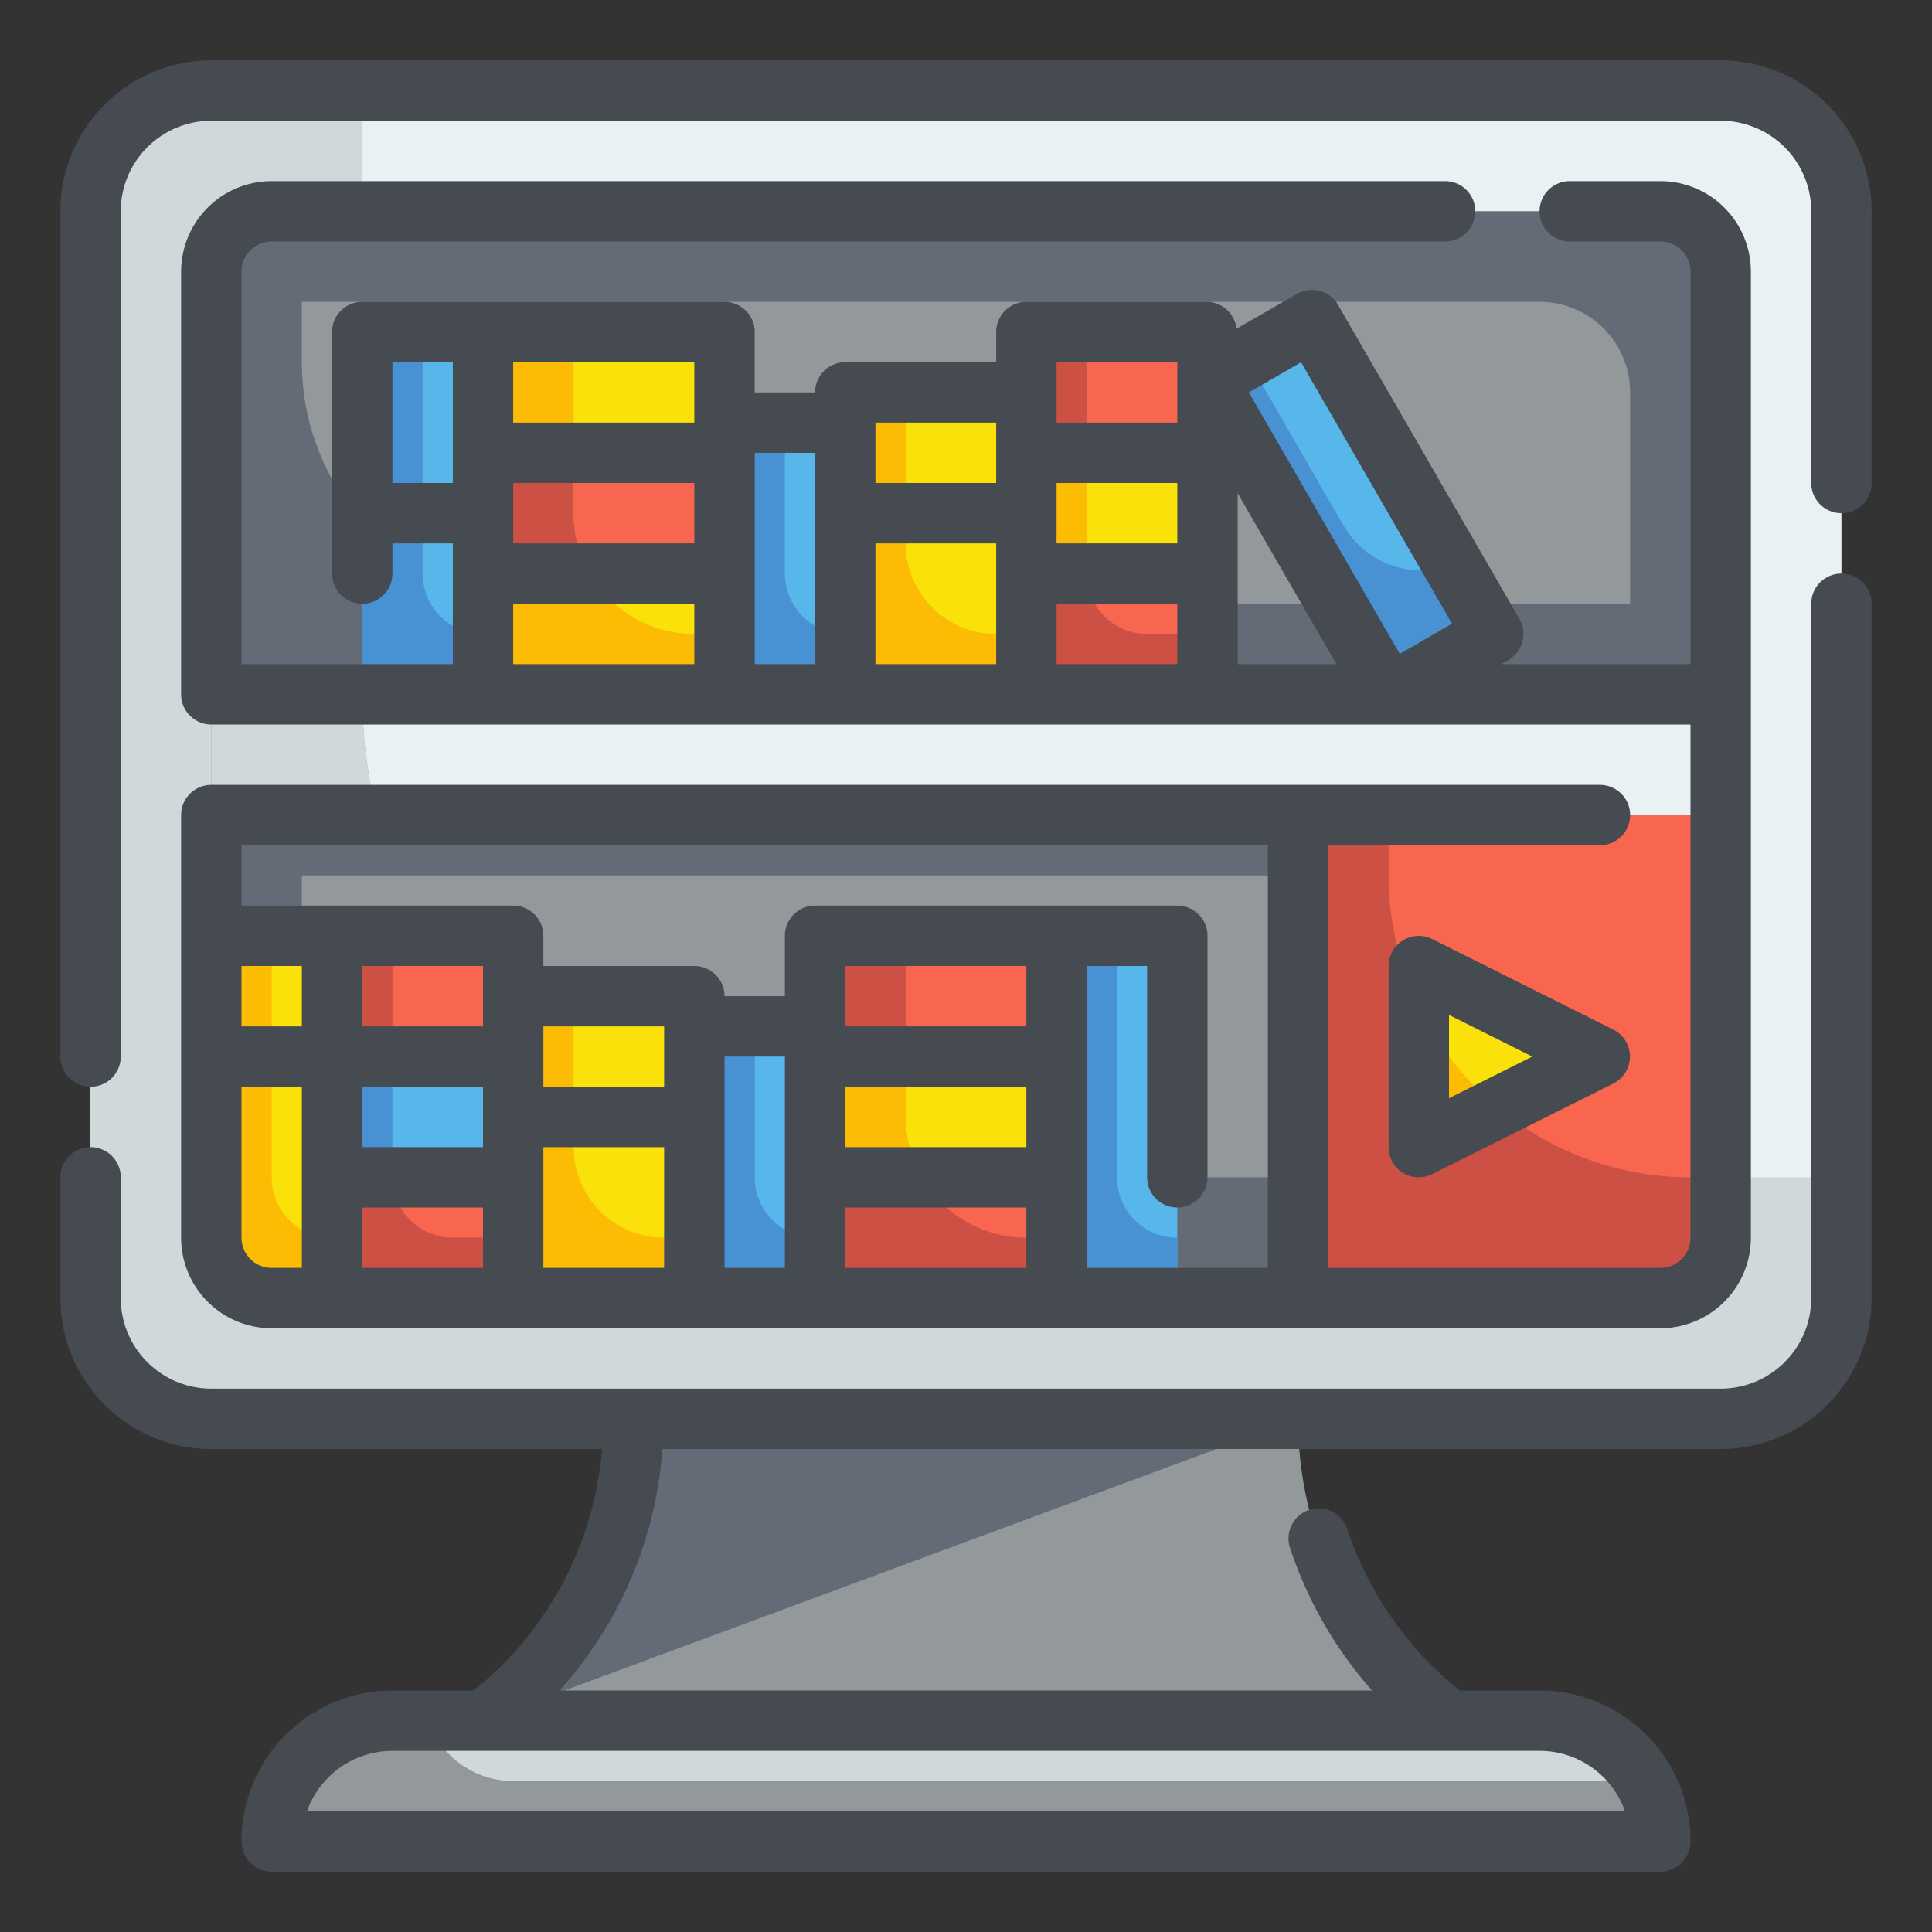
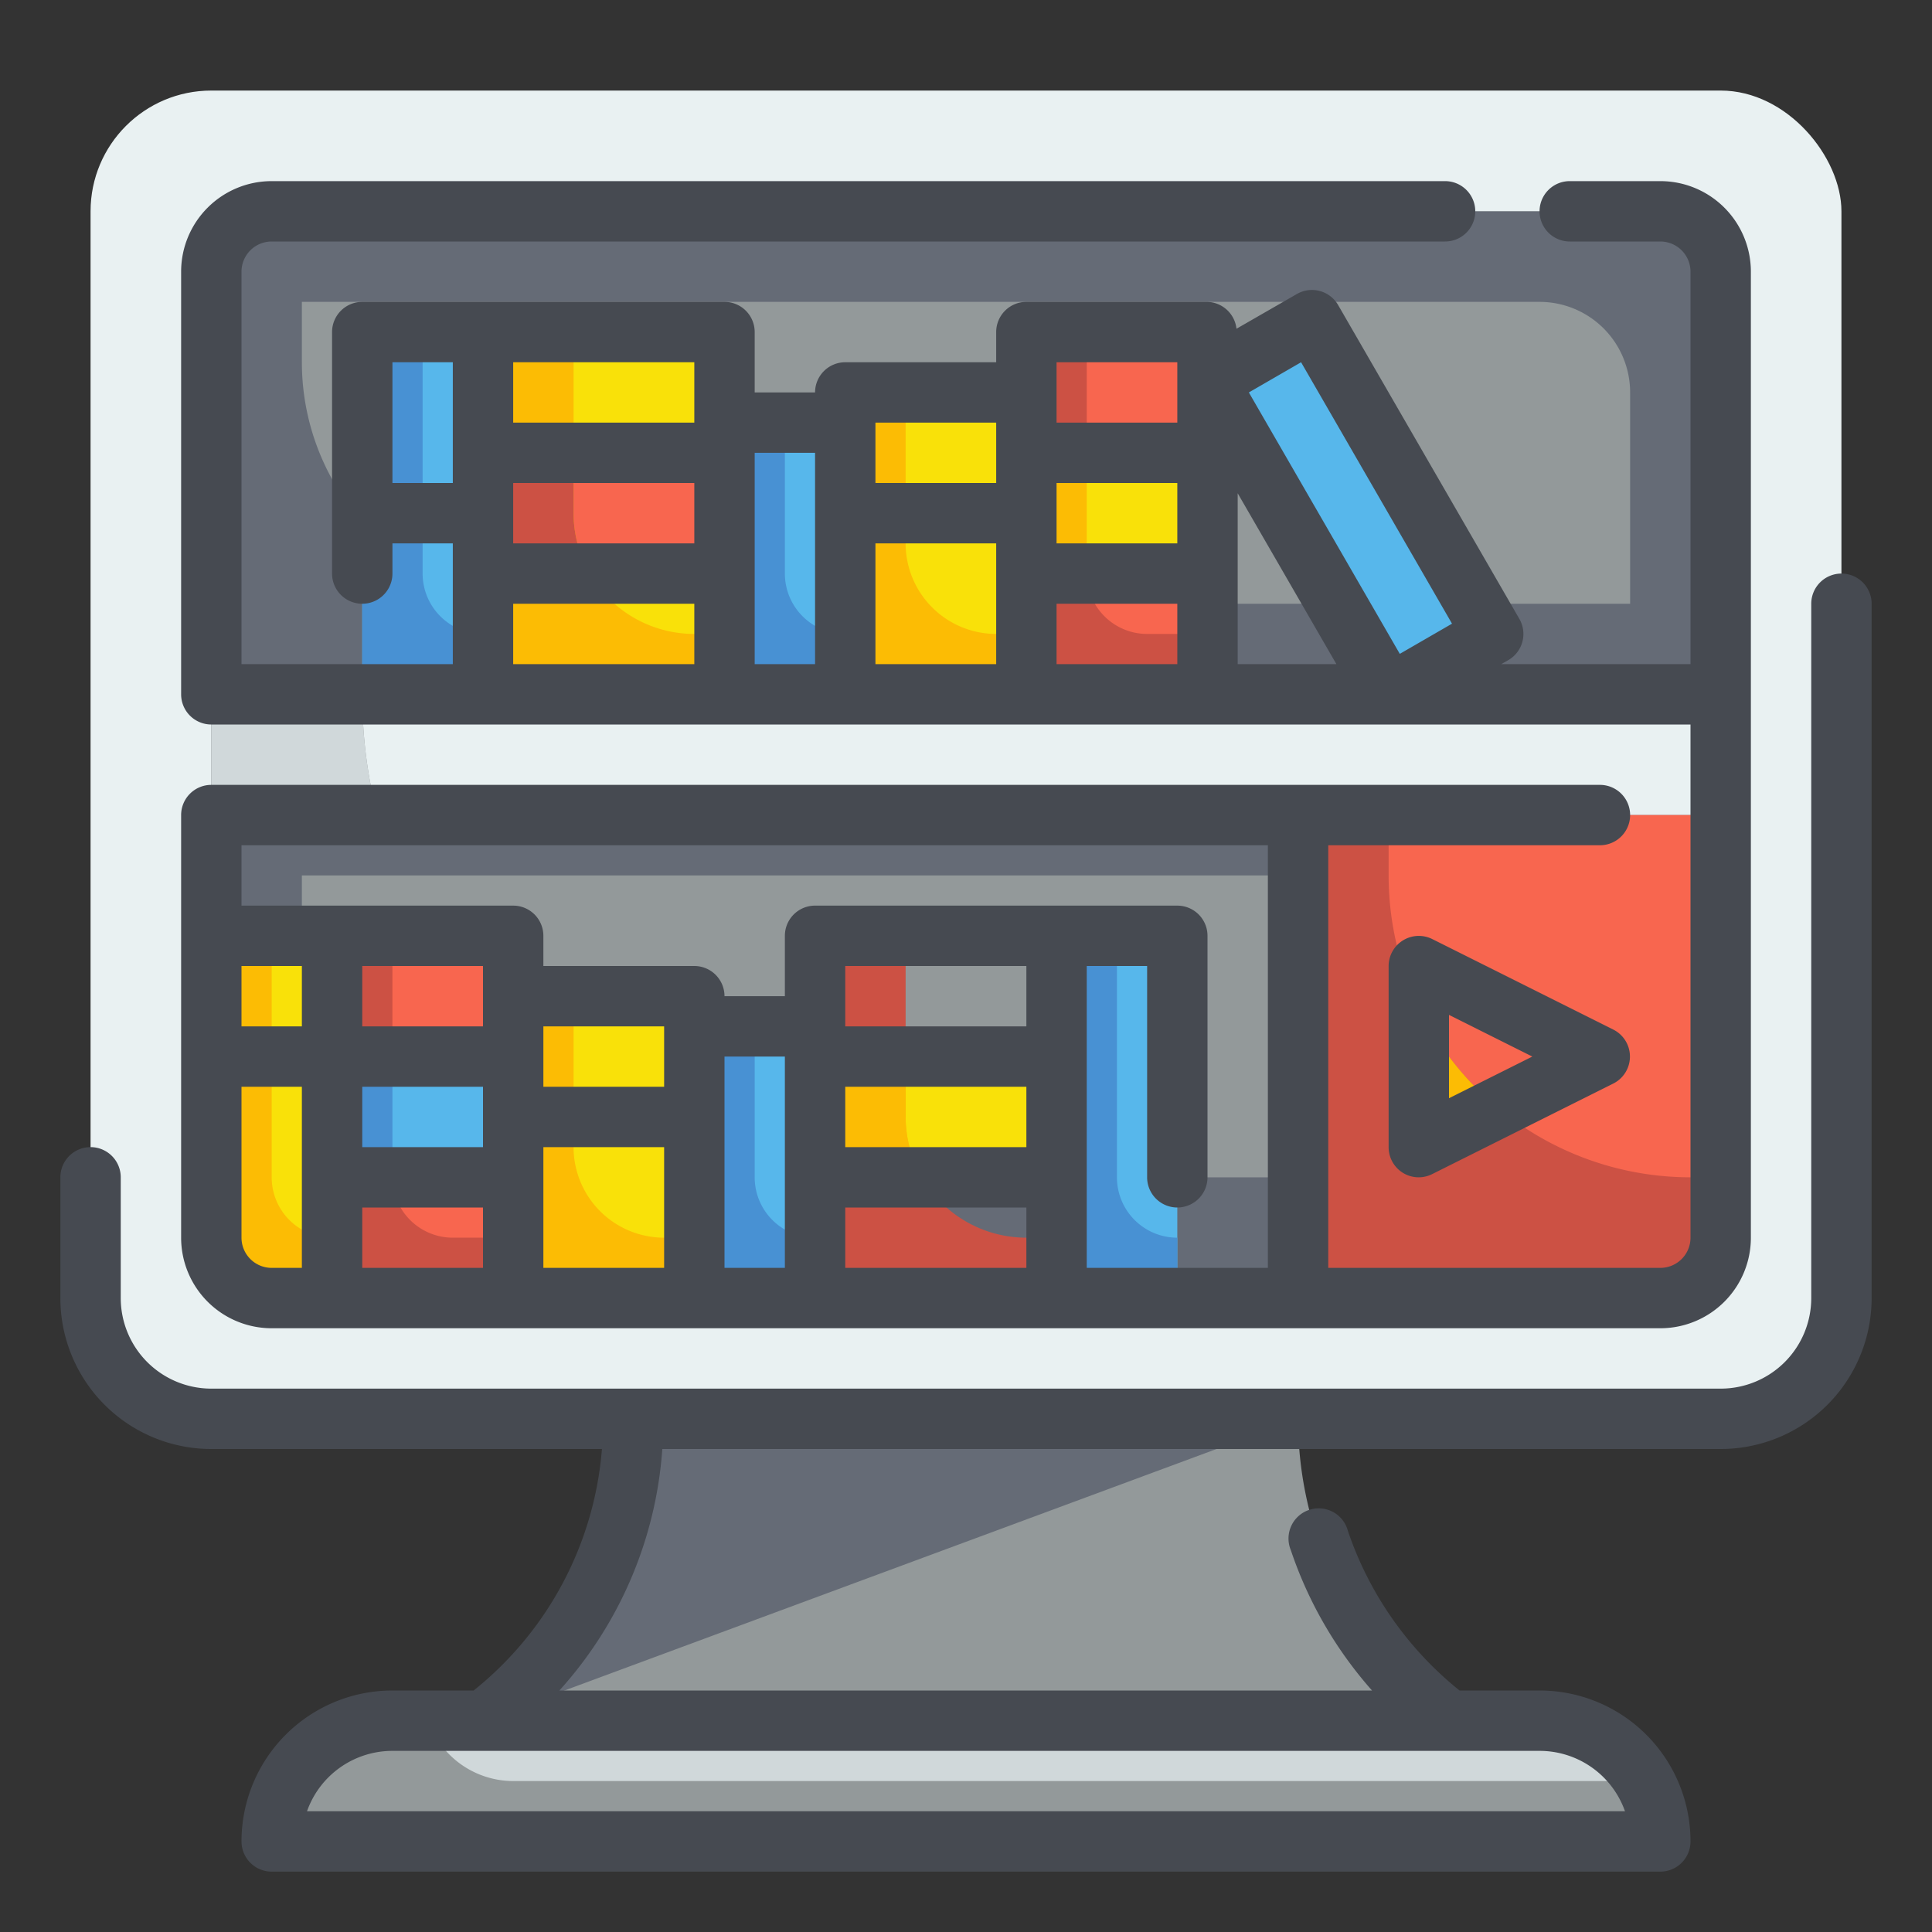
<svg xmlns="http://www.w3.org/2000/svg" id="Fill_Outline" data-name="Fill Outline" viewBox="0 0 64 64">
  <rect x="0" y="0" width="64" height="64" fill="#333333" stroke="none" />
  <defs>
    <style>.cls-1{fill:#e9f1f2;}.cls-2{fill:#d0d8da;}.cls-3{fill:#93999a;}.cls-4{fill:#656b76;}.cls-5{fill:#57b7eb;}.cls-6{fill:#f9e109;}.cls-7{fill:#f8664f;}.cls-8{fill:#cc5144;}.cls-9{fill:#fcbc04;}.cls-10{fill:#4891d3;}.cls-11{fill:#464a51;}</style>
  </defs>
  <g id="Outline_copy" data-name="Outline copy">
    <rect class="cls-1" x="3" y="3" width="58" height="44" rx="4" />
-     <path class="cls-2" d="M61,39v4a4,4,0,0,1-4,4H7a4,4,0,0,1-4-4V7A4,4,0,0,1,7,3h5V23A16,16,0,0,0,28,39Z" />
    <path class="cls-2" d="M55,61H9a4,4,0,0,1,4-4H51a4,4,0,0,1,4,4Z" />
    <path class="cls-3" d="M55,61H9a4,4,0,0,1,4-4h1.18A3,3,0,0,0,17,59H54.46A4,4,0,0,1,55,61Z" />
    <path class="cls-3" d="M43,47H21a12.47,12.47,0,0,1-4.69,9.75L16,57H48l-.31-.25A12.47,12.47,0,0,1,43,47Z" />
    <path class="cls-4" d="M43,47H21a12.47,12.47,0,0,1-4.69,9.75L16,57Z" />
    <rect class="cls-3" x="7" y="7" width="50" height="36" rx="2" />
    <path class="cls-4" d="M55,7H9A2,2,0,0,0,7,9V41a2,2,0,0,0,2,2H55a2,2,0,0,0,2-2V9A2,2,0,0,0,55,7ZM54,39H18a8,8,0,0,1-8-8V29H51a3,3,0,0,1,3,3Zm0-19H18a8,8,0,0,1-8-8V10H51a3,3,0,0,1,3,3Z" />
    <rect class="cls-1" x="7" y="23" width="50" height="4" />
    <path class="cls-3" d="M12.5,27H7V23h5A16,16,0,0,0,12.5,27Z" />
    <path class="cls-2" d="M12.5,27H7V23h5A16,16,0,0,0,12.5,27Z" />
    <rect class="cls-5" x="12" y="11" width="4" height="12" />
    <rect class="cls-6" x="16" y="11" width="8" height="12" />
    <rect class="cls-7" x="16" y="15" width="8" height="4" />
    <rect class="cls-5" x="24" y="14" width="4" height="9" />
    <rect class="cls-6" x="28" y="13" width="6" height="10" />
    <rect class="cls-7" x="34" y="11" width="6" height="12" />
    <path class="cls-6" d="M7,31h4a0,0,0,0,1,0,0V43a0,0,0,0,1,0,0H9a2,2,0,0,1-2-2V31A0,0,0,0,1,7,31Z" />
    <rect class="cls-5" x="35" y="31" width="4" height="12" />
-     <rect class="cls-7" x="27" y="31" width="8" height="12" />
    <rect class="cls-5" x="23" y="34" width="4" height="9" />
    <rect class="cls-6" x="17" y="33" width="6" height="10" />
    <rect class="cls-7" x="11" y="31" width="6" height="12" />
    <rect class="cls-5" x="42.73" y="10.8" width="4" height="12" transform="translate(-2.41 24.62) rotate(-30)" />
    <path class="cls-7" d="M43,27H57a0,0,0,0,1,0,0V41a2,2,0,0,1-2,2H43a0,0,0,0,1,0,0V27A0,0,0,0,1,43,27Z" />
    <path class="cls-8" d="M57,39v2a2,2,0,0,1-2,2H43V27h3v2A10,10,0,0,0,56,39Z" />
-     <polygon class="cls-6" points="47 38 47 32 53 35 47 38" />
    <path class="cls-9" d="M49.61,36.69,47,38V33.35A9.93,9.93,0,0,0,49.61,36.69Z" />
    <path class="cls-10" d="M39,41v2H35V31h2v8A2,2,0,0,0,39,41Z" />
    <path class="cls-10" d="M16,21v2H12V11h2v8A2,2,0,0,0,16,21Z" />
    <path class="cls-10" d="M27,41v2H23V34h2v5A2,2,0,0,0,27,41Z" />
    <path class="cls-10" d="M28,21v2H24V14h2v5A2,2,0,0,0,28,21Z" />
    <path class="cls-9" d="M11,41v2H9a2,2,0,0,1-2-2V31H9v8A2,2,0,0,0,11,41Z" />
    <path class="cls-8" d="M17,41v2H11V31h2v8a2,2,0,0,0,2,2Z" />
    <rect class="cls-5" x="11" y="35" width="6" height="4" />
    <rect class="cls-10" x="11" y="35" width="2" height="4" />
    <path class="cls-8" d="M40,21v2H34V11h2v8a2,2,0,0,0,2,2Z" />
    <path class="cls-9" d="M23,41v2H17V33h2v5a3,3,0,0,0,3,3Z" />
    <path class="cls-9" d="M34,21v2H28V13h2v5a3,3,0,0,0,3,3Z" />
    <rect class="cls-6" x="34" y="15" width="6" height="4" />
    <rect class="cls-9" x="34" y="15" width="2" height="4" />
    <path class="cls-8" d="M35,41v2H27V31h3v6a4,4,0,0,0,4,4Z" />
    <rect class="cls-6" x="27" y="35" width="8" height="4" />
    <path class="cls-9" d="M30.54,39H27V35h3v2A4,4,0,0,0,30.54,39Z" />
    <path class="cls-9" d="M30.54,39H27V35h3v2A4,4,0,0,0,30.54,39Z" />
    <path class="cls-9" d="M24,21v2H16V11h3v6a4,4,0,0,0,4,4Z" />
    <path class="cls-8" d="M19.54,19H16V15h3v2A4,4,0,0,0,19.54,19Z" />
-     <path class="cls-10" d="M49.46,21,46,23,40,12.61l1.3-.75,3.2,5.54a3,3,0,0,0,3.64,1.31Z" />
    <path class="cls-11" d="M53,26H7a1,1,0,0,0-1,1V41a3,3,0,0,0,3,3H55a3,3,0,0,0,3-3V9a3,3,0,0,0-3-3H52a1,1,0,0,0,0,2h3a1,1,0,0,1,1,1V22H49.73l.23-.13a1,1,0,0,0,.37-1.37l-6-10.39a1,1,0,0,0-.61-.47,1,1,0,0,0-.76.1l-2,1.15A1,1,0,0,0,40,10H34a1,1,0,0,0-1,1v1H28a1,1,0,0,0-1,1H25V11a1,1,0,0,0-1-1H12a1,1,0,0,0-1,1v8a1,1,0,0,0,2,0V18h2v4H8V9A1,1,0,0,1,9,8H47.87a1,1,0,0,0,0-2H9A3,3,0,0,0,6,9V23a1,1,0,0,0,1,1H56V41a1,1,0,0,1-1,1H44V28h9a1,1,0,0,0,0-2ZM35,16h4v2H35Zm6,.34L44.27,22H41ZM43.1,12l5,8.66-1.73,1-5-8.66ZM35,12h4v2H35Zm-2,2v2H29V14ZM17,16h6v2H17Zm6-2H17V12h6ZM13,16V12h2v4Zm4,4h6v2H17Zm8-5h2v7H25Zm4,3h4v4H29Zm6,4V20h4v2ZM12,32h4v2H12Zm10,4H18V34h4ZM12,36h4v2H12Zm-2-2H8V32h2ZM8,41V36h2v6H9A1,1,0,0,1,8,41Zm4-1h4v2H12Zm6-2h4v4H18Zm6-3h2v7H24Zm4,1h6v2H28Zm6-2H28V32h6Zm-6,6h6v2H28Zm14,2H36V32h2v7a1,1,0,0,0,2,0V31a1,1,0,0,0-1-1H27a1,1,0,0,0-1,1v2H24a1,1,0,0,0-1-1H18V31a1,1,0,0,0-1-1H8V28H42Z" />
    <path class="cls-11" d="M53.45,34.11l-6-3A1,1,0,0,0,46,32v6a1,1,0,0,0,.47.85A1,1,0,0,0,47,39a1,1,0,0,0,.45-.11l6-3a1,1,0,0,0,0-1.78ZM48,36.38V33.62L50.76,35Z" />
    <path class="cls-11" d="M61,19a1,1,0,0,0-1,1V43a3,3,0,0,1-3,3H7a3,3,0,0,1-3-3V39a1,1,0,0,0-2,0v4a5,5,0,0,0,5,5H19.94a11.4,11.4,0,0,1-4.25,8l0,0H13a5,5,0,0,0-5,5,1,1,0,0,0,1,1H55a1,1,0,0,0,1-1,5,5,0,0,0-5-5H48.35l0,0a11.51,11.51,0,0,1-3.7-5.29,1,1,0,1,0-1.89.64A13.5,13.5,0,0,0,45.45,56H18.53a13.31,13.31,0,0,0,3.41-8H57a5,5,0,0,0,5-5V20A1,1,0,0,0,61,19ZM53.83,60H10.17A3,3,0,0,1,13,58H51A3,3,0,0,1,53.83,60Z" />
-     <path class="cls-11" d="M57,2H7A5,5,0,0,0,2,7V35a1,1,0,0,0,2,0V7A3,3,0,0,1,7,4H57a3,3,0,0,1,3,3v9a1,1,0,0,0,2,0V7A5,5,0,0,0,57,2Z" />
  </g>
</svg>